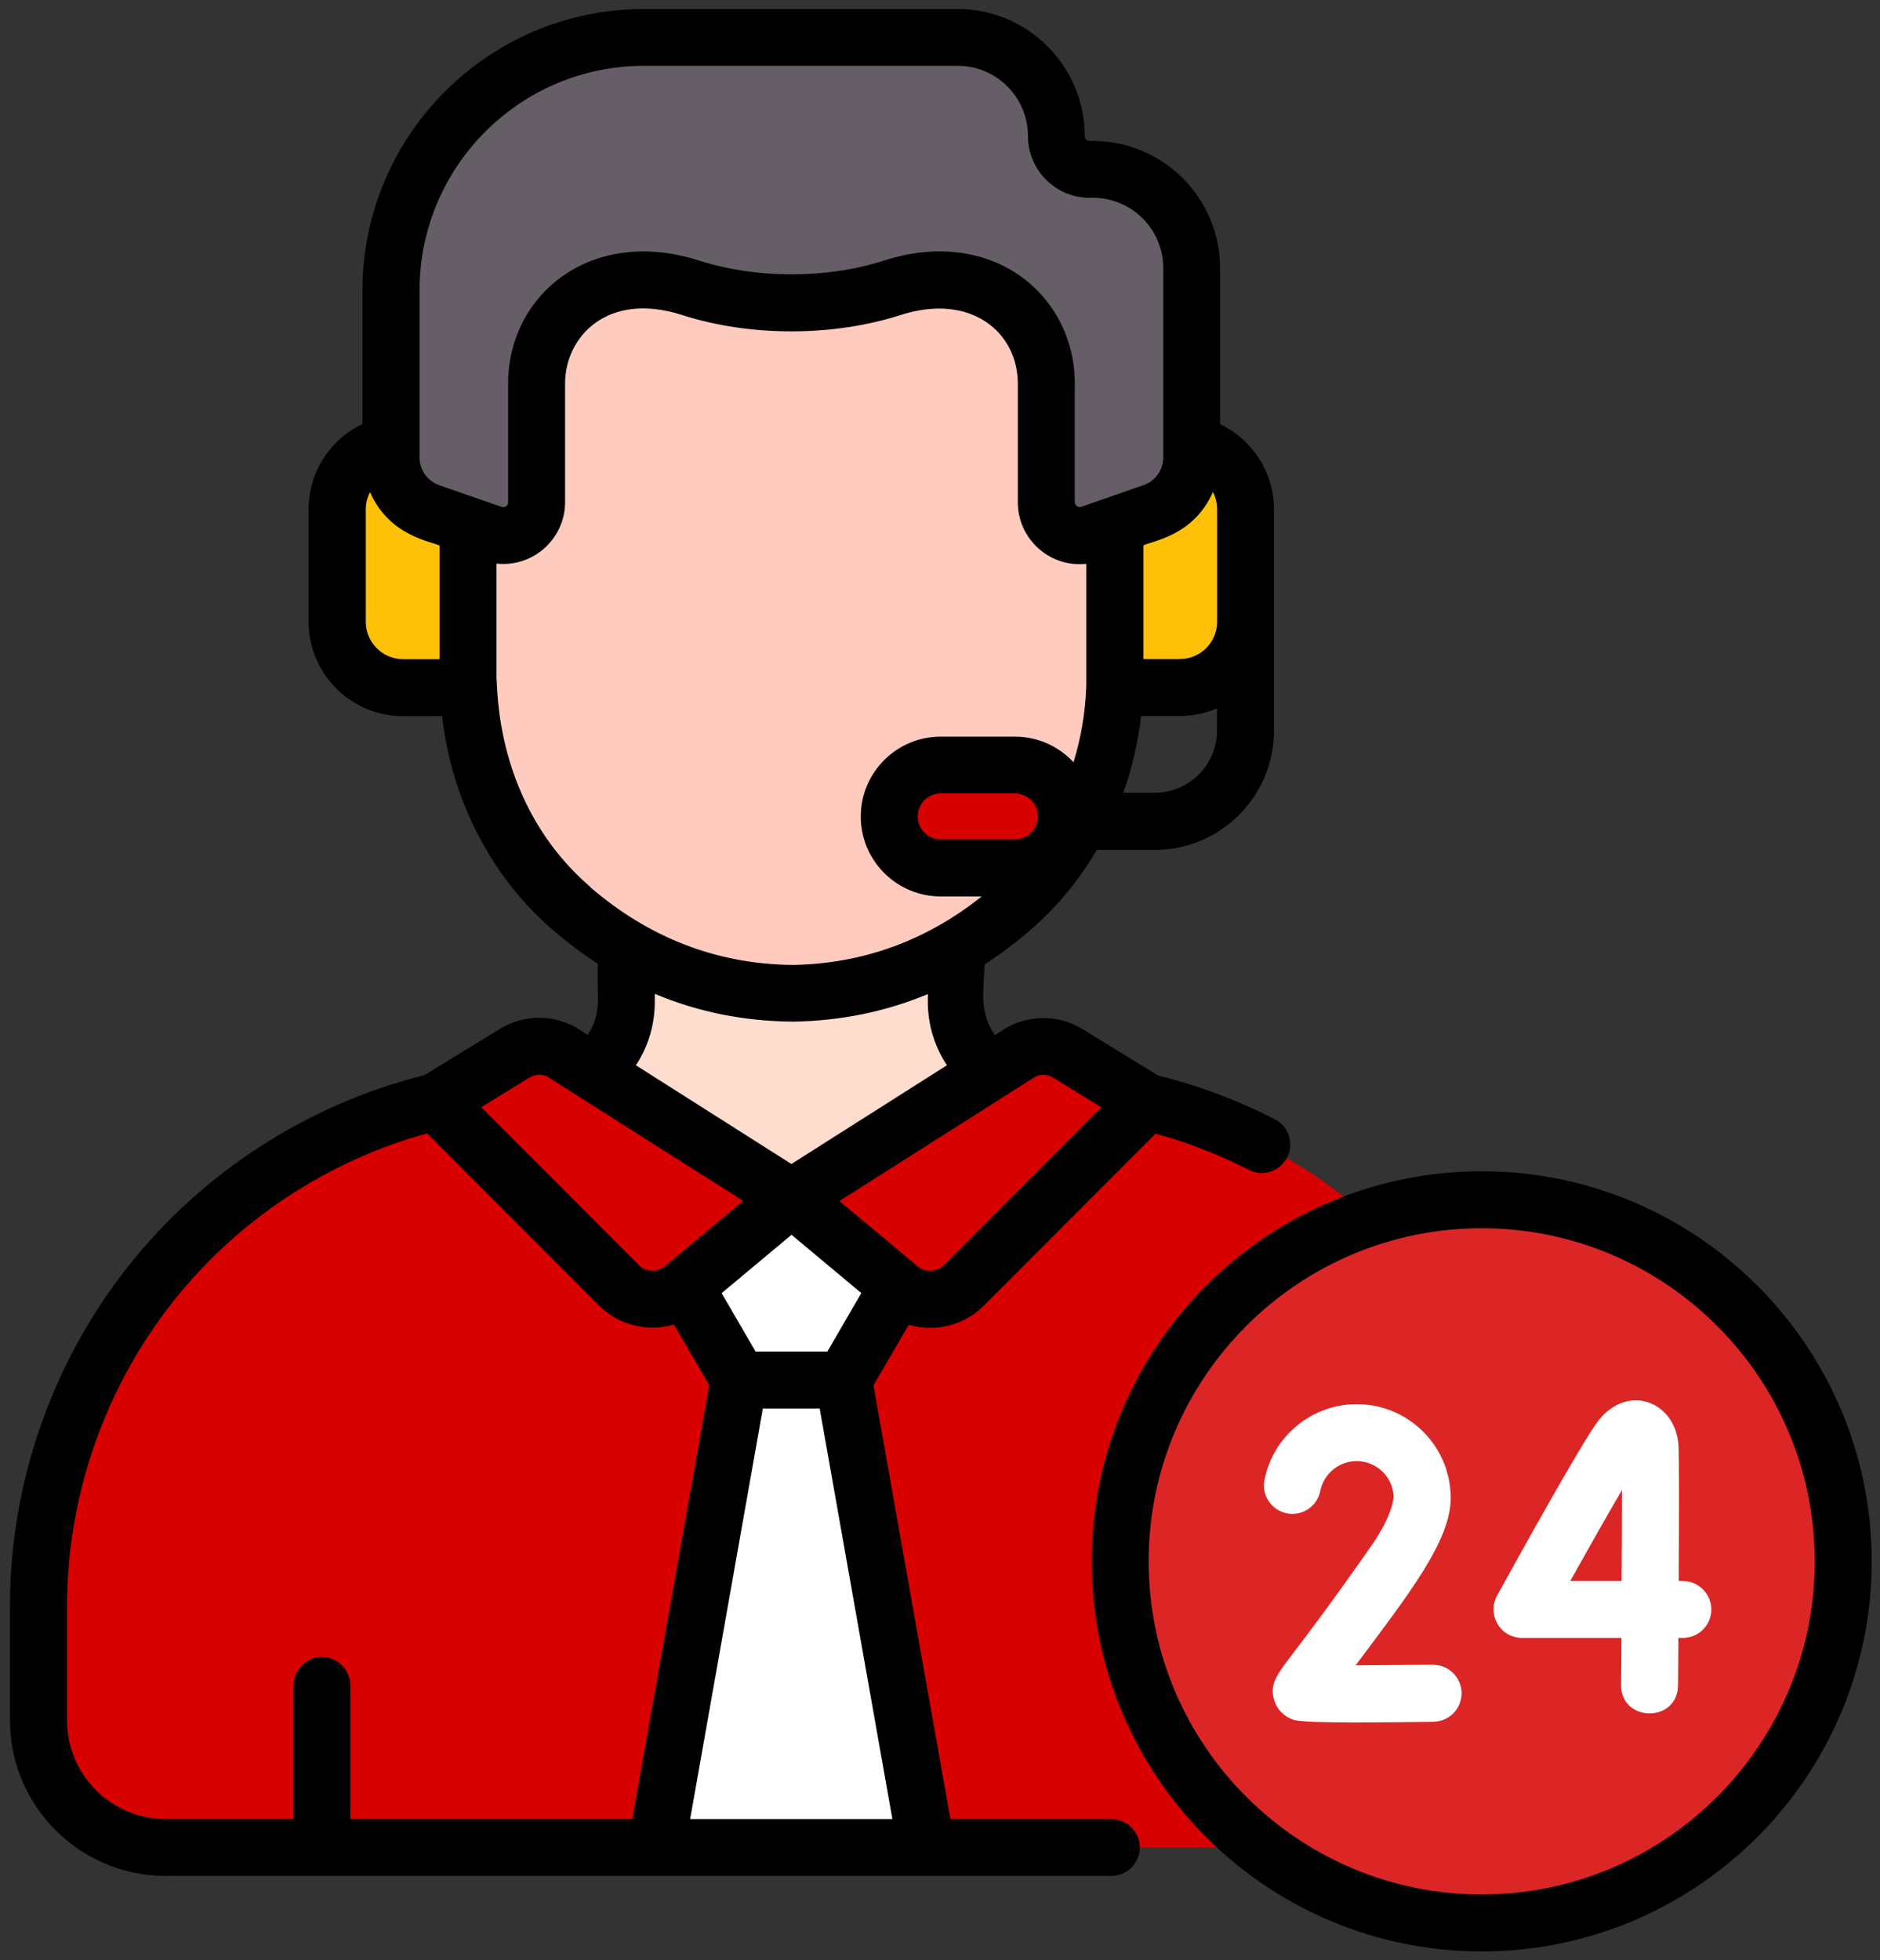
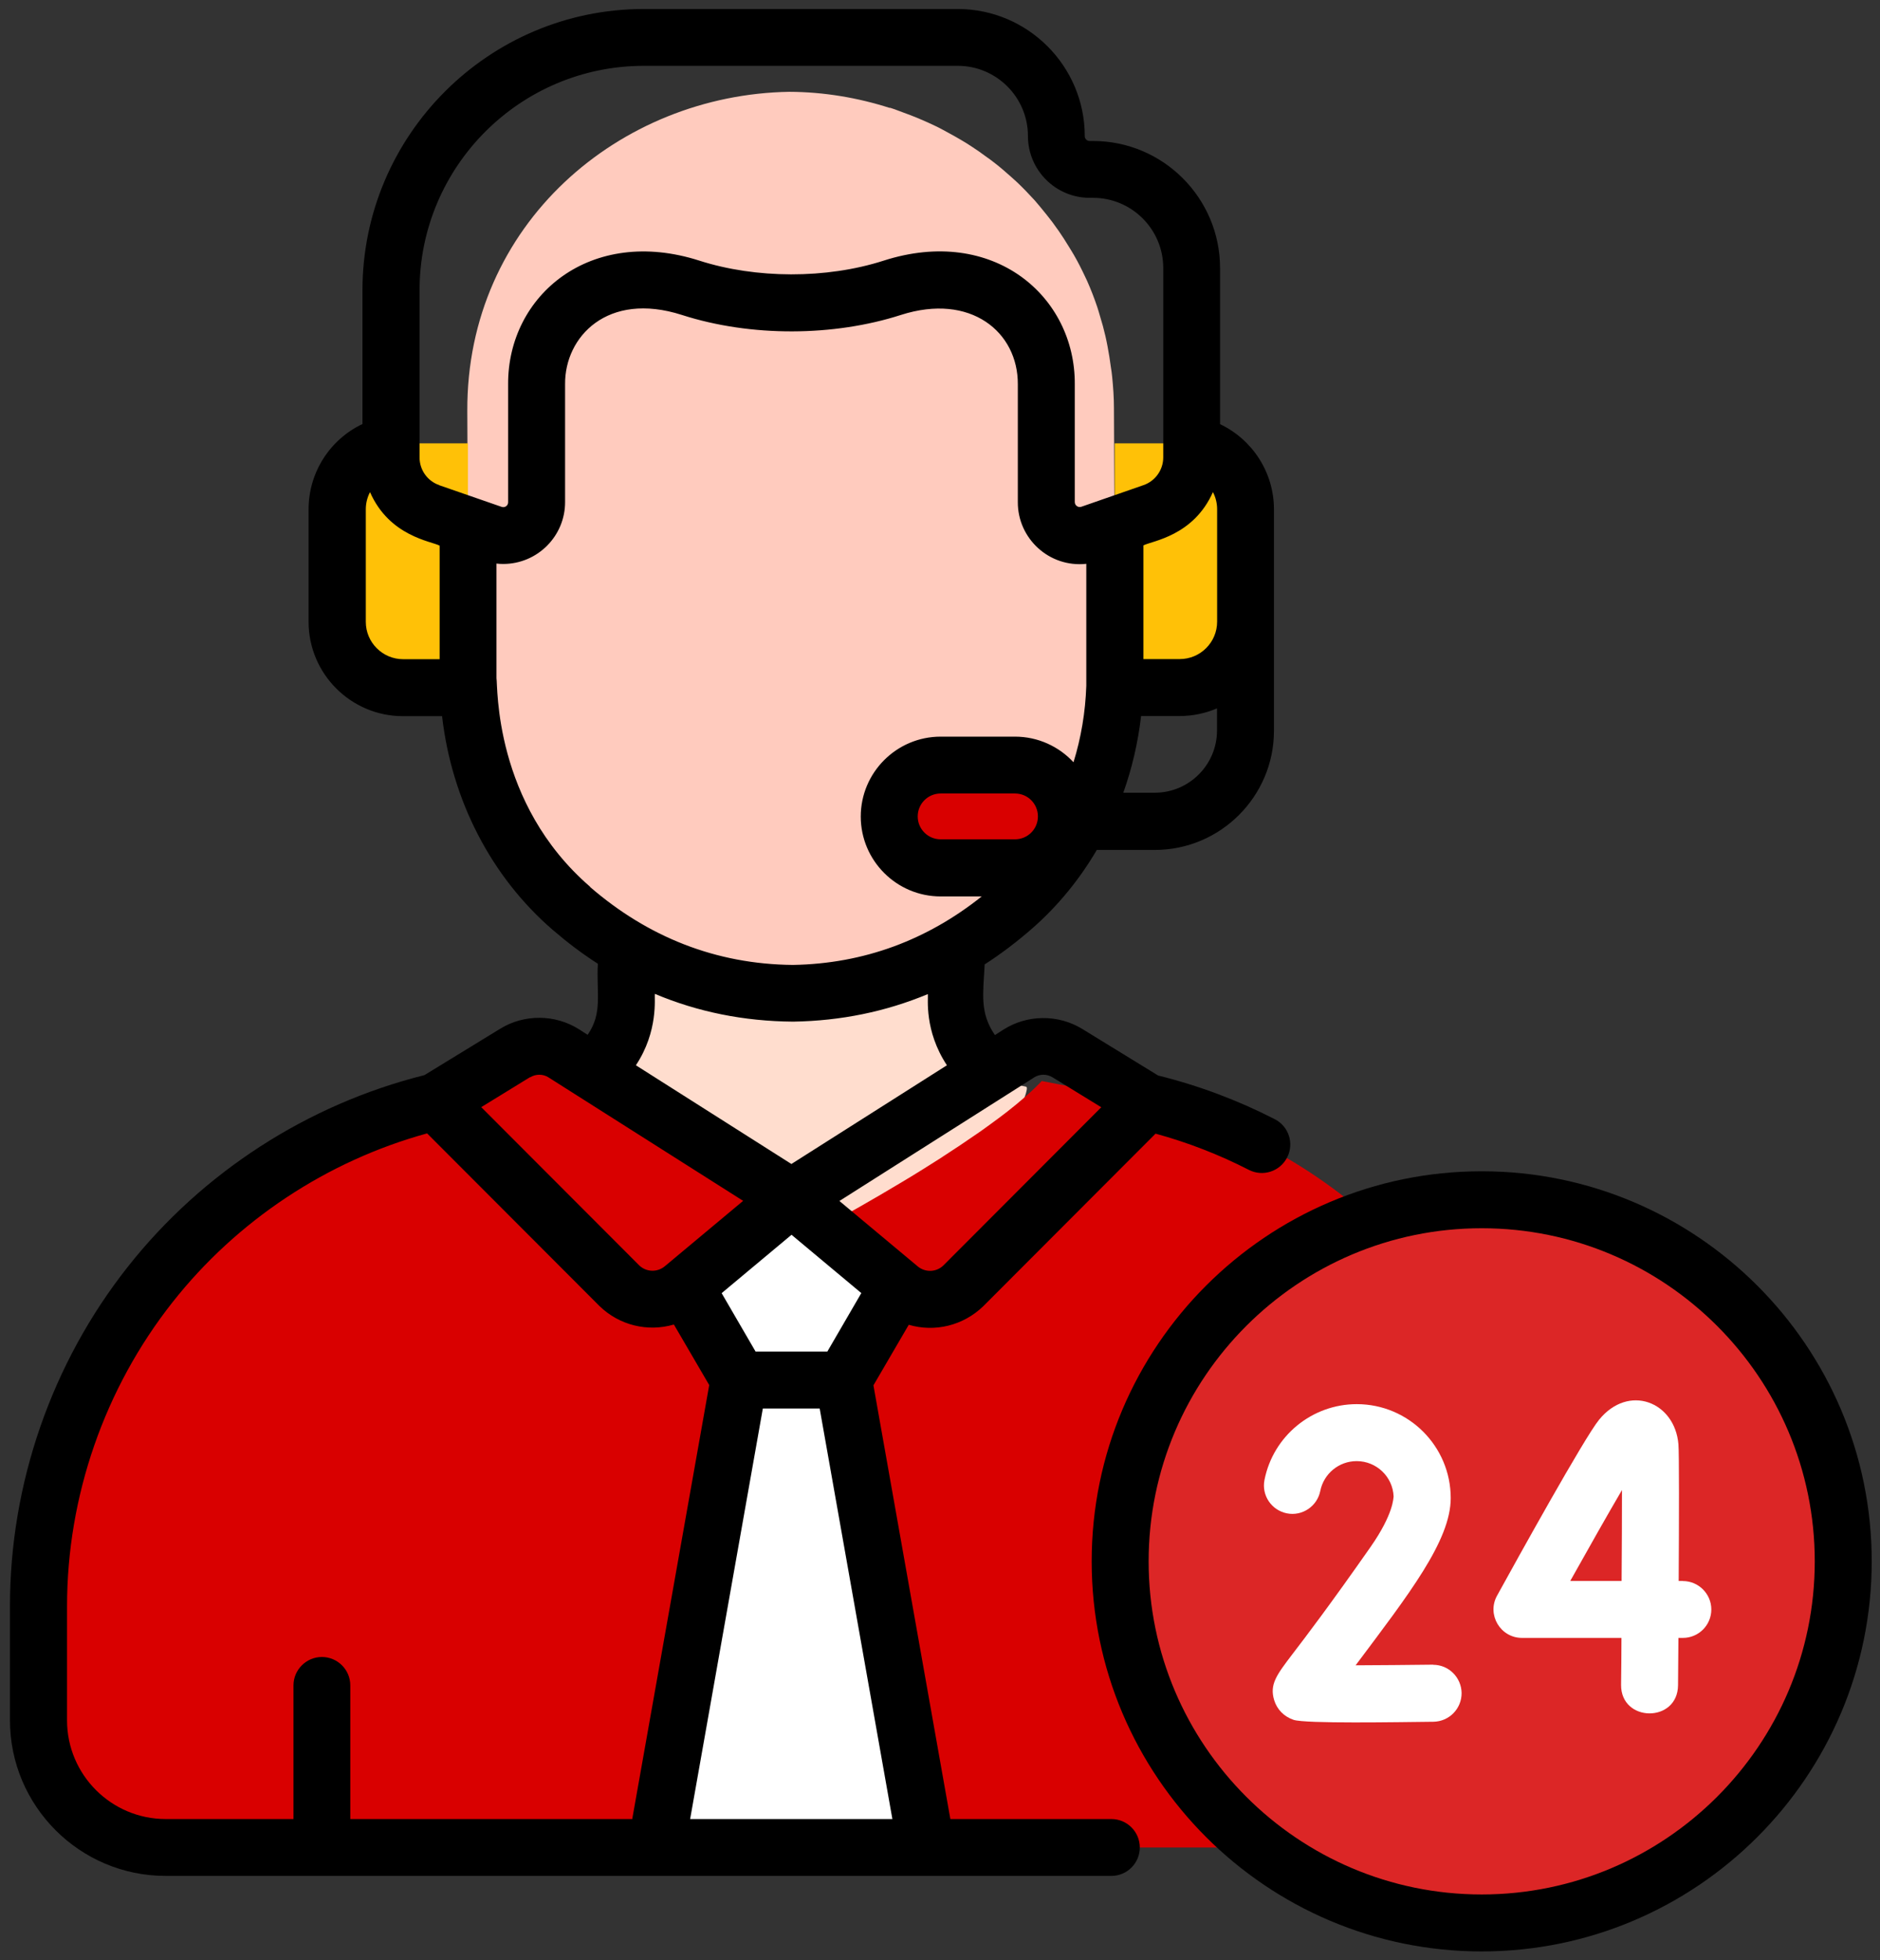
<svg xmlns="http://www.w3.org/2000/svg" width="94" height="98" viewBox="0 0 94 98" fill="none">
  <rect x="0" y="0" width="94" height="98" fill="#333333" stroke="none" />
  <path d="M51.314 54.331C49.285 53.94 47.813 52.161 47.813 50.094V38.241H31.32V50.094C31.32 52.206 29.797 53.953 27.819 54.331C27.819 54.331 33.682 66.696 39.563 66.721C45.714 66.747 51.877 54.44 51.307 54.331H51.314Z" fill="#FFDDCE" />
  <path d="M59.768 31.067L59.755 27.784C59.755 26.76 59.237 25.864 58.456 25.333C57.989 25.013 57.425 24.834 56.818 24.834H55.717L55.697 20.398C55.697 19.867 55.659 19.349 55.608 18.837C55.595 18.677 55.569 18.517 55.544 18.357C55.499 18.005 55.441 17.653 55.377 17.314C55.346 17.141 55.307 16.968 55.269 16.795C55.192 16.456 55.102 16.13 55 15.803C54.955 15.656 54.917 15.502 54.865 15.355C54.712 14.901 54.539 14.453 54.347 14.024C54.328 13.973 54.296 13.928 54.277 13.877C54.097 13.493 53.912 13.121 53.701 12.757C53.617 12.61 53.528 12.469 53.438 12.322C53.278 12.059 53.118 11.809 52.946 11.56C52.837 11.406 52.734 11.259 52.619 11.105C52.44 10.869 52.254 10.638 52.069 10.414C51.953 10.28 51.845 10.139 51.73 10.011C51.454 9.71 51.173 9.416 50.878 9.134C50.75 9.013 50.616 8.898 50.488 8.782C50.251 8.571 50.008 8.36 49.752 8.162C49.592 8.034 49.425 7.912 49.259 7.797C49.054 7.643 48.843 7.496 48.626 7.355C48.446 7.234 48.261 7.118 48.075 7.01C47.858 6.882 47.633 6.754 47.416 6.638C47.23 6.536 47.045 6.434 46.853 6.338C46.552 6.19 46.245 6.056 45.931 5.922C45.662 5.806 45.394 5.71 45.118 5.608C44.907 5.531 44.702 5.448 44.491 5.384C44.491 5.384 44.491 5.39 44.491 5.397C42.891 4.885 41.202 4.597 39.467 4.59C30.987 4.725 23.326 11.201 23.365 20.539L23.378 23.669V24.981H22.283C20.67 24.987 19.365 26.318 19.371 27.957L19.384 31.24C19.39 32.878 20.709 34.197 22.322 34.19H23.429C23.538 38.485 25.342 42.613 28.574 45.41C30.277 46.882 32.427 48.219 35.057 48.987C35.057 48.987 35.057 48.987 35.051 48.987C35.096 49 35.147 49.013 35.198 49.026C35.454 49.096 35.71 49.16 35.973 49.224C36.043 49.243 36.114 49.256 36.184 49.275C36.51 49.346 36.837 49.403 37.176 49.454C37.259 49.467 37.349 49.48 37.438 49.486C37.701 49.525 37.976 49.55 38.245 49.576C38.353 49.582 38.462 49.595 38.565 49.602C38.91 49.627 39.262 49.64 39.621 49.646C39.633 49.646 39.646 49.646 39.659 49.646C44.478 49.569 48.12 47.579 50.706 45.307C52.312 43.893 53.553 42.152 54.411 40.225C55.262 38.299 55.723 36.187 55.761 34.037H56.869C58.078 34.024 59.115 33.275 59.557 32.213C59.704 31.861 59.781 31.47 59.781 31.061L59.768 31.067Z" fill="#FFCBBE" />
  <path d="M55.736 22.165V34.382H58.981C60.798 34.382 62.277 32.91 62.277 31.086V25.461C62.277 23.643 60.805 22.165 58.981 22.165H55.736Z" fill="#FFC107" />
  <path d="M23.397 22.165V34.382H20.152C18.334 34.382 16.856 32.91 16.856 31.086V25.461C16.856 23.643 18.328 22.165 20.152 22.165H23.397Z" fill="#FFC107" />
-   <path d="M57.79 9.589C57.669 9.486 57.541 9.397 57.413 9.307C57.15 9.128 56.869 8.974 56.574 8.853C55.985 8.603 55.339 8.462 54.654 8.462H54.488C53.566 8.462 52.824 7.72 52.824 6.798C52.824 4.078 50.616 1.87 47.896 1.87H32.203C25.221 1.87 19.557 7.534 19.557 14.517V22.875C19.557 24.104 20.331 25.198 21.489 25.601L24.606 26.683C25.694 27.061 26.833 26.254 26.827 25.102V19.208C26.808 16.34 29.093 14.011 31.921 13.998H31.985C32.849 13.998 33.707 14.126 34.526 14.389C35.979 14.856 37.477 15.137 39.006 15.131H40.126C41.649 15.137 43.153 14.856 44.606 14.389C45.425 14.126 46.283 13.992 47.147 13.992H47.211C50.04 14.005 52.325 16.334 52.318 19.201V25.096C52.312 26.107 53.182 26.849 54.129 26.766C54.264 26.753 54.405 26.728 54.539 26.677L57.656 25.595C58.814 25.192 59.589 24.097 59.589 22.869V13.39C59.589 11.861 58.891 10.491 57.797 9.589H57.79Z" fill="#665E66" />
  <path d="M50.75 43.38H47.032C45.611 43.38 44.465 42.228 44.465 40.814C44.465 39.4 45.617 38.248 47.032 38.248H50.75C52.171 38.248 53.316 39.4 53.316 40.814C53.316 42.228 52.164 43.38 50.75 43.38Z" fill="#D90000" />
  <path d="M76.76 75.508C76.651 74.933 76.523 74.363 76.382 73.8C76.338 73.627 76.293 73.454 76.242 73.288C73.842 64.744 67.166 57.87 58.424 55.368C57.688 55.157 56.939 54.977 56.178 54.83L52.088 54.043C51.915 54.228 51.717 54.42 51.506 54.612C51.493 54.625 51.48 54.632 51.467 54.645C51.262 54.83 51.038 55.029 50.802 55.221C50.776 55.24 50.757 55.259 50.731 55.278C50.501 55.47 50.251 55.662 49.995 55.854C49.963 55.88 49.931 55.899 49.899 55.925C49.643 56.117 49.374 56.309 49.099 56.507C49.061 56.532 49.029 56.558 48.99 56.584C48.715 56.776 48.434 56.968 48.146 57.16C48.107 57.185 48.062 57.217 48.024 57.243C47.736 57.435 47.442 57.627 47.147 57.819C47.109 57.844 47.07 57.87 47.032 57.896C46.731 58.088 46.43 58.28 46.13 58.465C46.098 58.484 46.059 58.51 46.027 58.529C45.72 58.721 45.413 58.907 45.112 59.086C42.187 60.846 39.563 62.203 39.563 62.203C39.563 62.203 27.659 53.921 27.608 53.934L22.955 54.83C10.744 57.179 1.925 67.861 1.925 80.296V86.004C1.925 89.518 4.773 92.36 8.28 92.36H70.853C74.366 92.36 77.208 89.512 77.208 86.004V80.296C77.208 78.664 77.054 77.064 76.76 75.508Z" fill="#D90000" />
  <path d="M25.765 52.641L21.791 55.08L30.968 64.276C31.845 65.128 33.221 65.179 34.155 64.398L39.563 59.88L28.191 52.667C27.448 52.2 26.507 52.187 25.759 52.648L25.765 52.641Z" fill="#D90000" />
-   <path d="M53.375 52.641L57.349 55.08L48.171 64.276C47.295 65.128 45.919 65.179 44.984 64.398L39.576 59.88L50.949 52.667C51.691 52.2 52.632 52.187 53.381 52.648L53.375 52.641Z" fill="#D90000" />
  <path d="M39.57 59.873L34.245 64.321L36.959 68.98H42.188L44.901 64.321L39.576 59.873H39.57Z" fill="white" />
  <path d="M46.322 92.36L42.181 68.987H36.952L32.812 92.36H46.322Z" fill="white" />
  <path d="M91.589 73.537C91.442 72.961 91.263 72.391 91.064 71.841C90.558 70.459 89.886 69.153 89.074 67.95C88.421 66.99 87.685 66.094 86.866 65.275C83.595 62.004 79.077 59.982 74.085 59.982C73.547 59.982 73.016 60.008 72.491 60.059C72.44 60.059 72.389 60.065 72.338 60.072C71.838 60.116 71.346 60.193 70.859 60.276C70.789 60.289 70.712 60.302 70.642 60.315C70.168 60.404 69.701 60.52 69.24 60.648C69.163 60.667 69.087 60.692 69.01 60.712C68.555 60.846 68.107 60.993 67.666 61.16C67.634 61.172 67.608 61.179 67.576 61.191C60.805 63.803 56.005 70.369 56.005 78.055C56.005 85.742 60.811 92.308 67.576 94.919C67.608 94.932 67.634 94.939 67.666 94.951C68.107 95.118 68.555 95.272 69.016 95.406C69.093 95.425 69.163 95.451 69.24 95.47C69.701 95.598 70.168 95.707 70.642 95.803C70.712 95.816 70.782 95.828 70.859 95.841C71.346 95.931 71.838 96.001 72.338 96.046C72.389 96.046 72.44 96.052 72.491 96.059C73.016 96.103 73.547 96.135 74.091 96.135C74.712 96.135 75.333 96.103 75.941 96.04C82.623 95.361 88.235 91.041 90.751 85.089C91.666 82.926 92.171 80.552 92.171 78.055C92.171 76.494 91.973 74.984 91.602 73.537H91.589Z" fill="#DC2626" />
  <path d="M84.139 79.035H83.934C83.953 75.957 83.96 72.661 83.921 72.2C83.742 70.082 81.432 69.16 79.953 70.978C79.224 71.867 75.864 77.934 74.853 79.771C74.328 80.718 75.019 81.883 76.101 81.883H81.073C81.073 82.715 81.061 83.509 81.054 84.225C81.035 86.114 83.883 86.145 83.902 84.251C83.902 83.809 83.915 82.952 83.921 81.883H84.145C84.933 81.883 85.566 81.243 85.566 80.462C85.566 79.681 84.926 79.041 84.145 79.041L84.139 79.035ZM81.086 79.035H78.513C79.473 77.32 80.408 75.669 81.099 74.491C81.099 75.713 81.093 77.346 81.08 79.035H81.086Z" fill="white" />
  <path d="M71.659 83.221C71.659 83.221 71.646 83.221 71.64 83.221C70.321 83.24 68.926 83.246 67.781 83.253C70.437 79.707 72.536 77.026 72.536 74.894C72.536 72.302 70.43 70.197 67.838 70.197C65.598 70.197 63.659 71.79 63.224 73.986C63.07 74.76 63.576 75.502 64.344 75.656C65.112 75.81 65.861 75.304 66.014 74.536C66.187 73.672 66.949 73.045 67.832 73.045C68.83 73.045 69.643 73.832 69.681 74.818C69.662 74.869 69.701 75.662 68.517 77.352C66.488 80.251 65.278 81.838 64.625 82.69C63.832 83.733 63.467 84.206 63.71 85C63.851 85.461 64.203 85.819 64.677 85.979C65.272 86.178 69.854 86.094 71.672 86.075C72.459 86.062 73.086 85.422 73.08 84.635C73.067 83.854 72.433 83.227 71.659 83.227V83.221Z" fill="white" />
  <path d="M74.085 58.555C63.333 58.555 54.584 67.304 54.584 78.056C54.584 88.808 63.333 97.557 74.085 97.557C84.837 97.557 93.586 88.808 93.586 78.056C93.586 67.304 84.837 58.555 74.085 58.555ZM74.085 94.709C64.901 94.709 57.432 87.24 57.432 78.056C57.432 68.872 64.901 61.403 74.085 61.403C83.269 61.403 90.738 68.872 90.738 78.056C90.738 87.24 83.269 94.709 74.085 94.709Z" fill="black" />
  <path d="M55.576 90.939H47.518L43.672 69.256L45.438 66.229C46.738 66.613 48.158 66.274 49.163 65.301C49.163 65.301 49.176 65.294 49.176 65.288L57.778 56.674C59.39 57.115 60.958 57.723 62.443 58.485C63.141 58.843 63.998 58.568 64.357 57.864C64.715 57.166 64.44 56.309 63.736 55.95C61.886 55.003 59.928 54.267 57.906 53.768L54.11 51.438C52.907 50.703 51.365 50.715 50.174 51.471L49.746 51.746C48.978 50.626 49.157 49.698 49.234 48.213C50.059 47.682 50.859 47.074 51.634 46.395C52.901 45.282 53.982 43.957 54.84 42.491H57.739C61.022 42.491 63.698 39.816 63.698 36.533V25.467C63.698 23.611 62.616 21.973 61.003 21.205V13.403C61.003 9.902 58.155 7.048 54.648 7.048H54.482C54.347 7.048 54.238 6.939 54.238 6.805C54.238 3.304 51.39 0.45 47.883 0.45H32.19C24.434 0.45 18.123 6.76 18.123 14.517V21.198C16.51 21.96 15.429 23.605 15.429 25.461V31.087C15.429 33.685 17.547 35.803 20.146 35.803H22.104C22.584 39.995 24.555 43.829 27.634 46.485C28.363 47.112 29.112 47.682 29.893 48.181C29.81 49.64 30.149 50.632 29.381 51.733L28.952 51.458C27.762 50.703 26.219 50.69 25.016 51.426L21.221 53.749C15.384 55.208 10.123 58.6 6.386 63.336C2.59 68.142 0.498 74.165 0.498 80.29V85.999C0.498 90.287 3.986 93.781 8.28 93.781H55.57C56.357 93.781 56.99 93.141 56.99 92.36C56.99 91.573 56.35 90.939 55.57 90.939H55.576ZM51.704 53.864C51.986 53.685 52.344 53.685 52.626 53.858L55.064 55.355L47.166 63.266C46.814 63.605 46.264 63.624 45.886 63.31C44.632 62.261 42.648 60.603 41.97 60.04C44.421 58.485 49.259 55.419 51.698 53.87L51.704 53.864ZM47.346 53.256L39.57 58.191L31.794 53.256C32.926 51.554 32.715 49.883 32.741 49.685C34.898 50.594 37.202 51.054 39.64 51.074H39.653C39.653 51.074 39.666 51.074 39.672 51.074C42.046 51.035 44.286 50.575 46.392 49.698C46.418 49.896 46.2 51.522 47.346 53.256ZM43.064 64.648L41.368 67.567H37.778L36.082 64.648L39.576 61.73L43.07 64.648H43.064ZM50.75 41.96H47.032C46.398 41.96 45.886 41.448 45.886 40.815C45.886 40.181 46.398 39.669 47.032 39.669H50.75C51.384 39.669 51.896 40.181 51.896 40.815C51.896 41.448 51.384 41.96 50.75 41.96ZM60.85 36.52C60.85 38.235 59.454 39.63 57.739 39.63H56.165C56.6 38.408 56.901 37.122 57.054 35.797H58.981C59.646 35.797 60.28 35.656 60.85 35.413V36.52ZM60.645 24.597C60.779 24.853 60.856 25.147 60.856 25.454V31.08C60.856 32.111 60.018 32.949 58.987 32.949H57.17V27.266C57.592 27.042 59.678 26.805 60.651 24.59L60.645 24.597ZM21.976 32.955H20.158C19.128 32.955 18.29 32.117 18.29 31.087V25.461C18.29 25.154 18.366 24.859 18.501 24.603C19.474 26.818 21.566 27.055 21.982 27.279V32.962L21.976 32.955ZM21.957 24.251C21.368 24.047 20.978 23.49 20.978 22.869V14.511C20.978 8.322 26.008 3.291 32.197 3.291H47.89C49.822 3.291 51.397 4.866 51.397 6.799C51.397 8.501 52.779 9.89 54.488 9.89H54.654C56.587 9.89 58.162 11.464 58.162 13.397V22.869C58.162 23.49 57.765 24.047 57.182 24.251C56.478 24.494 54.808 25.077 54.072 25.333C53.912 25.39 53.739 25.275 53.739 25.096V19.208C53.765 14.805 49.662 11.266 44.178 13.032C41.304 13.954 37.79 13.934 34.974 13.032C29.534 11.285 25.387 14.754 25.406 19.208V25.102C25.413 25.275 25.246 25.397 25.08 25.339C24.344 25.083 22.667 24.501 21.963 24.258L21.957 24.251ZM29.502 44.328C24.67 40.149 24.894 34.267 24.824 33.903V28.174C24.933 28.187 25.048 28.194 25.157 28.194C26.885 28.194 28.261 26.786 28.254 25.096V19.202C28.235 16.846 30.366 14.549 34.098 15.746C37.56 16.859 41.701 16.821 45.042 15.746C48.536 14.626 50.904 16.603 50.891 19.208V25.102C50.885 26.927 52.466 28.386 54.315 28.187V34.286C54.27 35.605 54.053 36.891 53.675 38.107C52.946 37.32 51.902 36.827 50.75 36.827H47.032C44.83 36.827 43.038 38.619 43.038 40.821C43.038 43.023 44.83 44.815 47.032 44.815H49.086C46.366 46.984 43.205 48.181 39.646 48.239C35.787 48.206 32.389 46.837 29.502 44.341V44.328ZM26.507 53.858C26.789 53.685 27.154 53.685 27.429 53.864C29.906 55.438 34.712 58.485 37.157 60.034C34.605 62.167 33.3 63.257 33.24 63.304C32.862 63.618 32.312 63.599 31.96 63.259L24.062 55.349L26.501 53.851L26.507 53.858ZM31.621 90.939H17.515V84.258C17.515 83.471 16.875 82.837 16.094 82.837C15.314 82.837 14.674 83.477 14.674 84.258V90.939H8.286C5.566 90.939 3.352 88.725 3.352 86.005V80.296C3.352 74.805 5.227 69.41 8.626 65.103C11.851 61.013 16.35 58.037 21.355 56.661L29.957 65.275C29.957 65.275 29.963 65.288 29.97 65.288C30.968 66.261 32.389 66.6 33.694 66.216L35.461 69.243L31.614 90.927L31.621 90.939ZM34.507 90.939L38.142 70.415H40.984L44.619 90.939H34.501H34.507Z" fill="black" />
</svg>